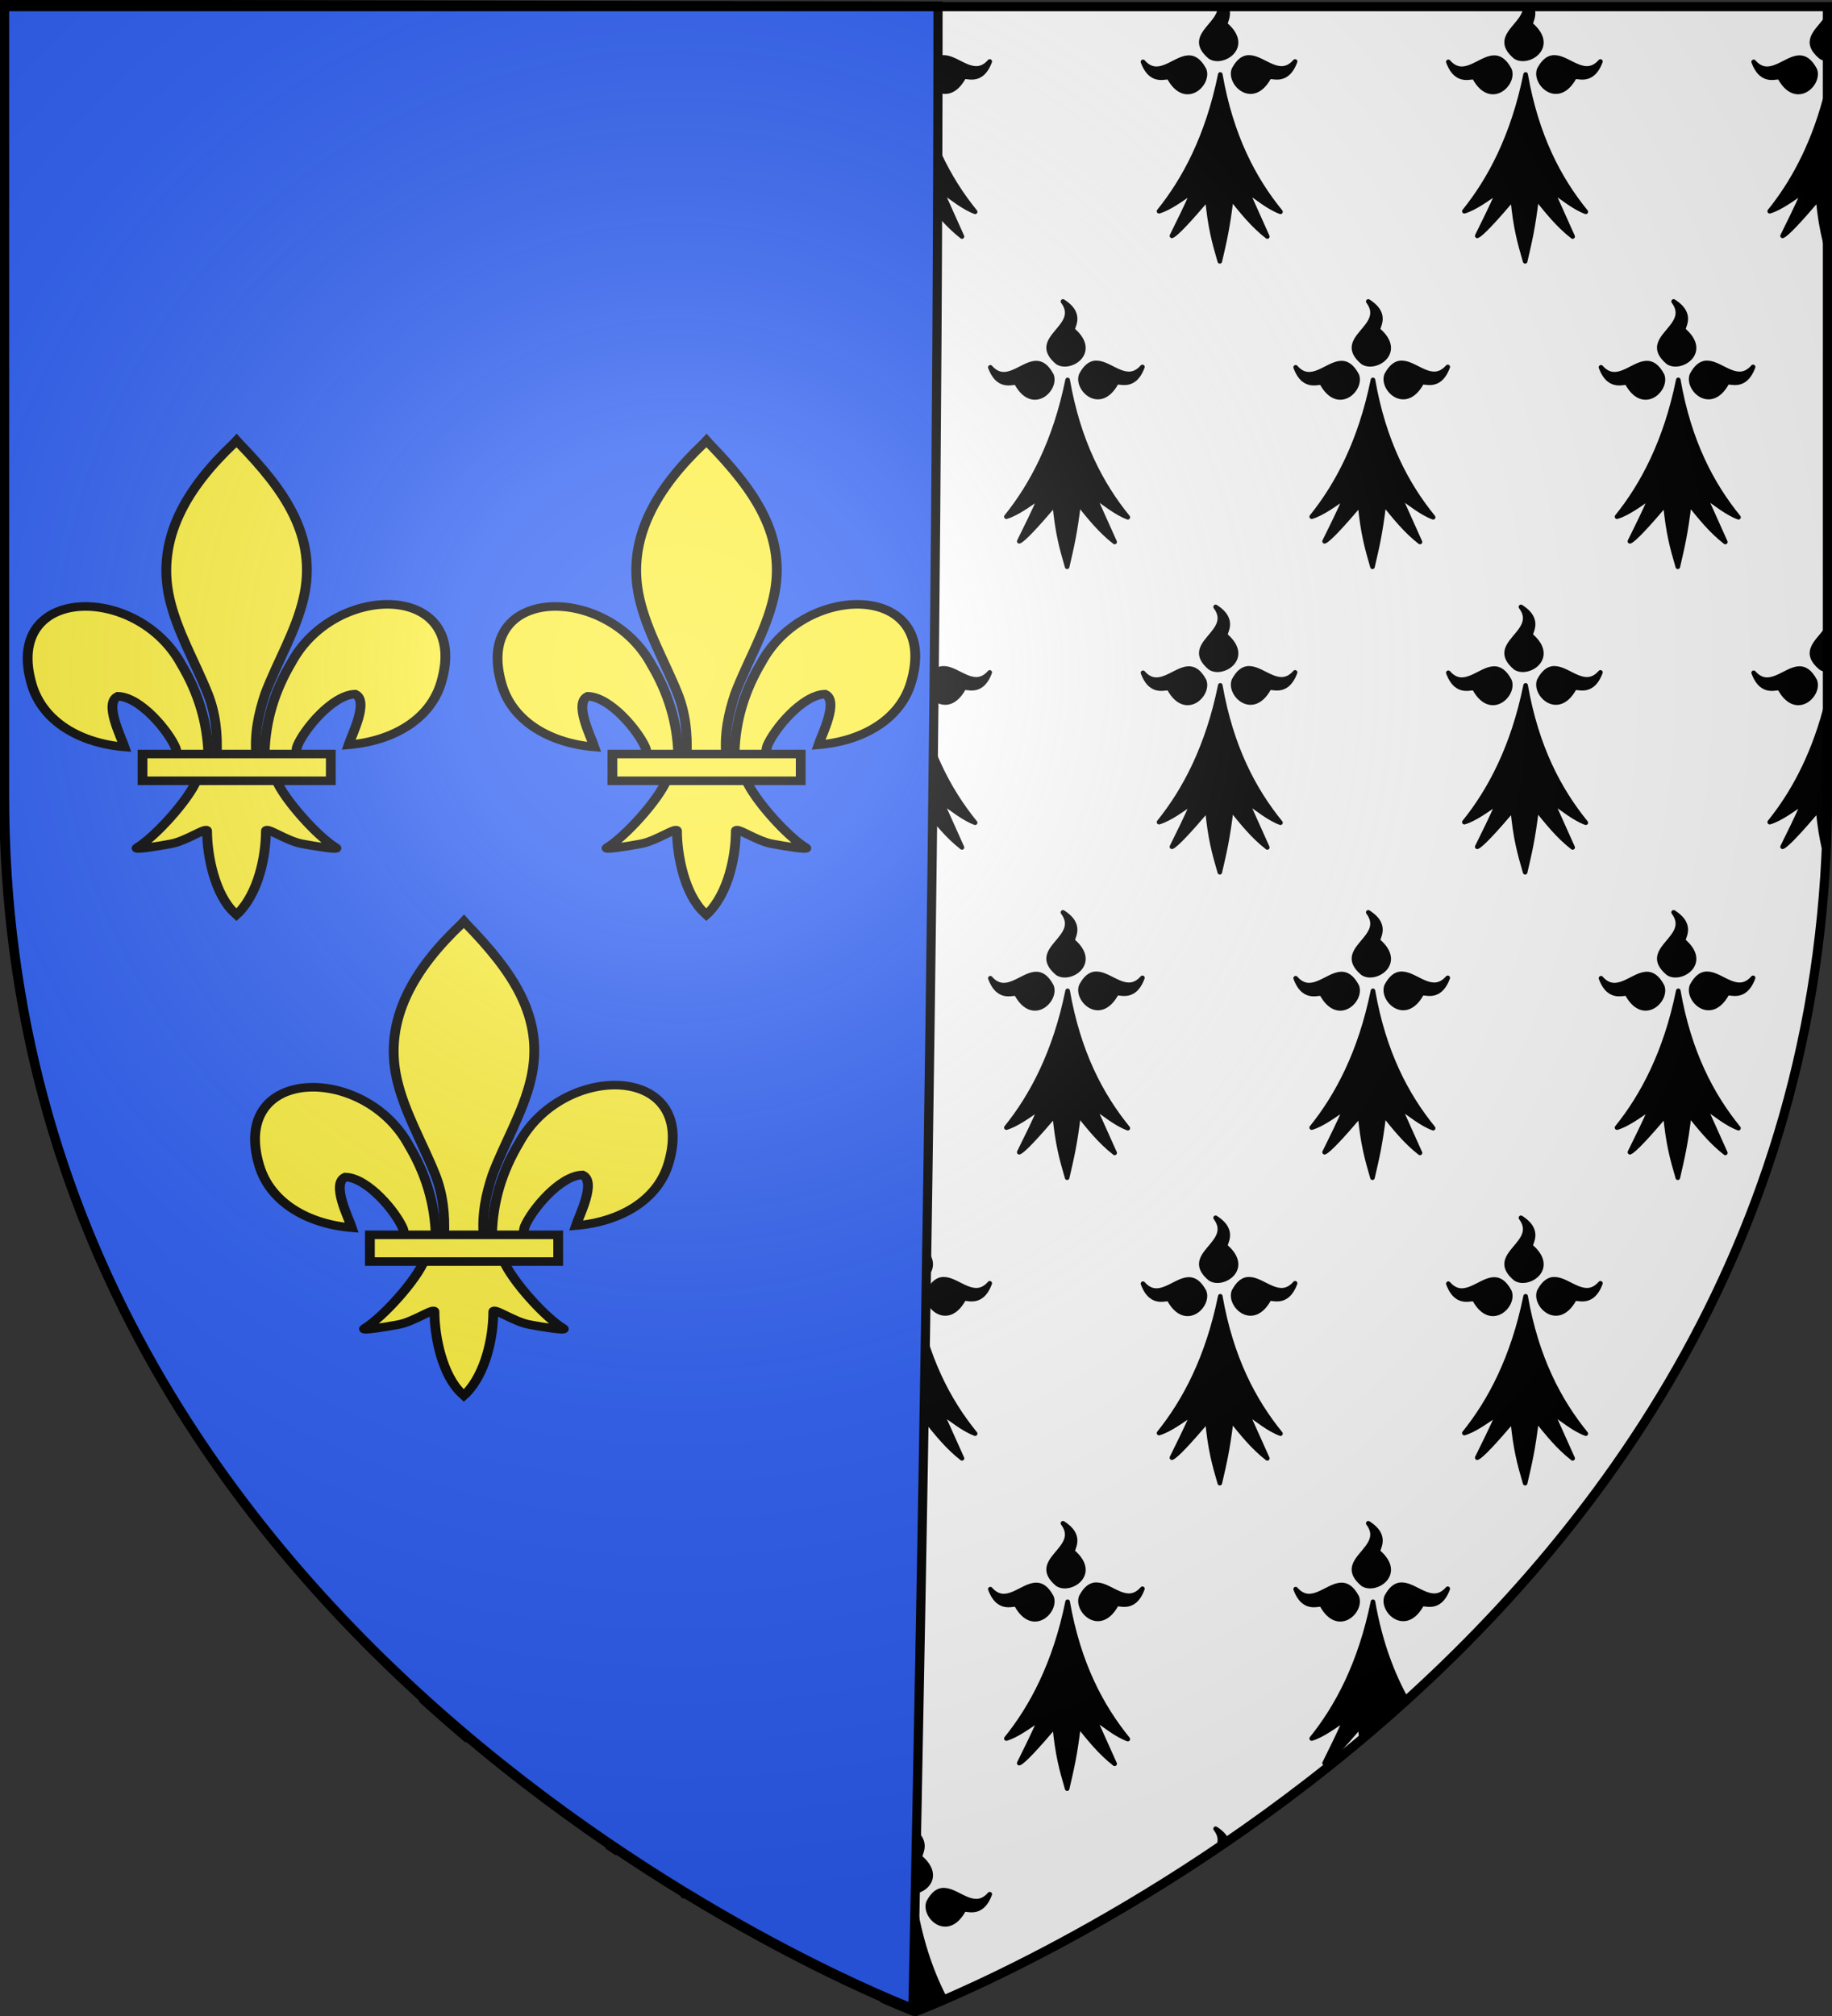
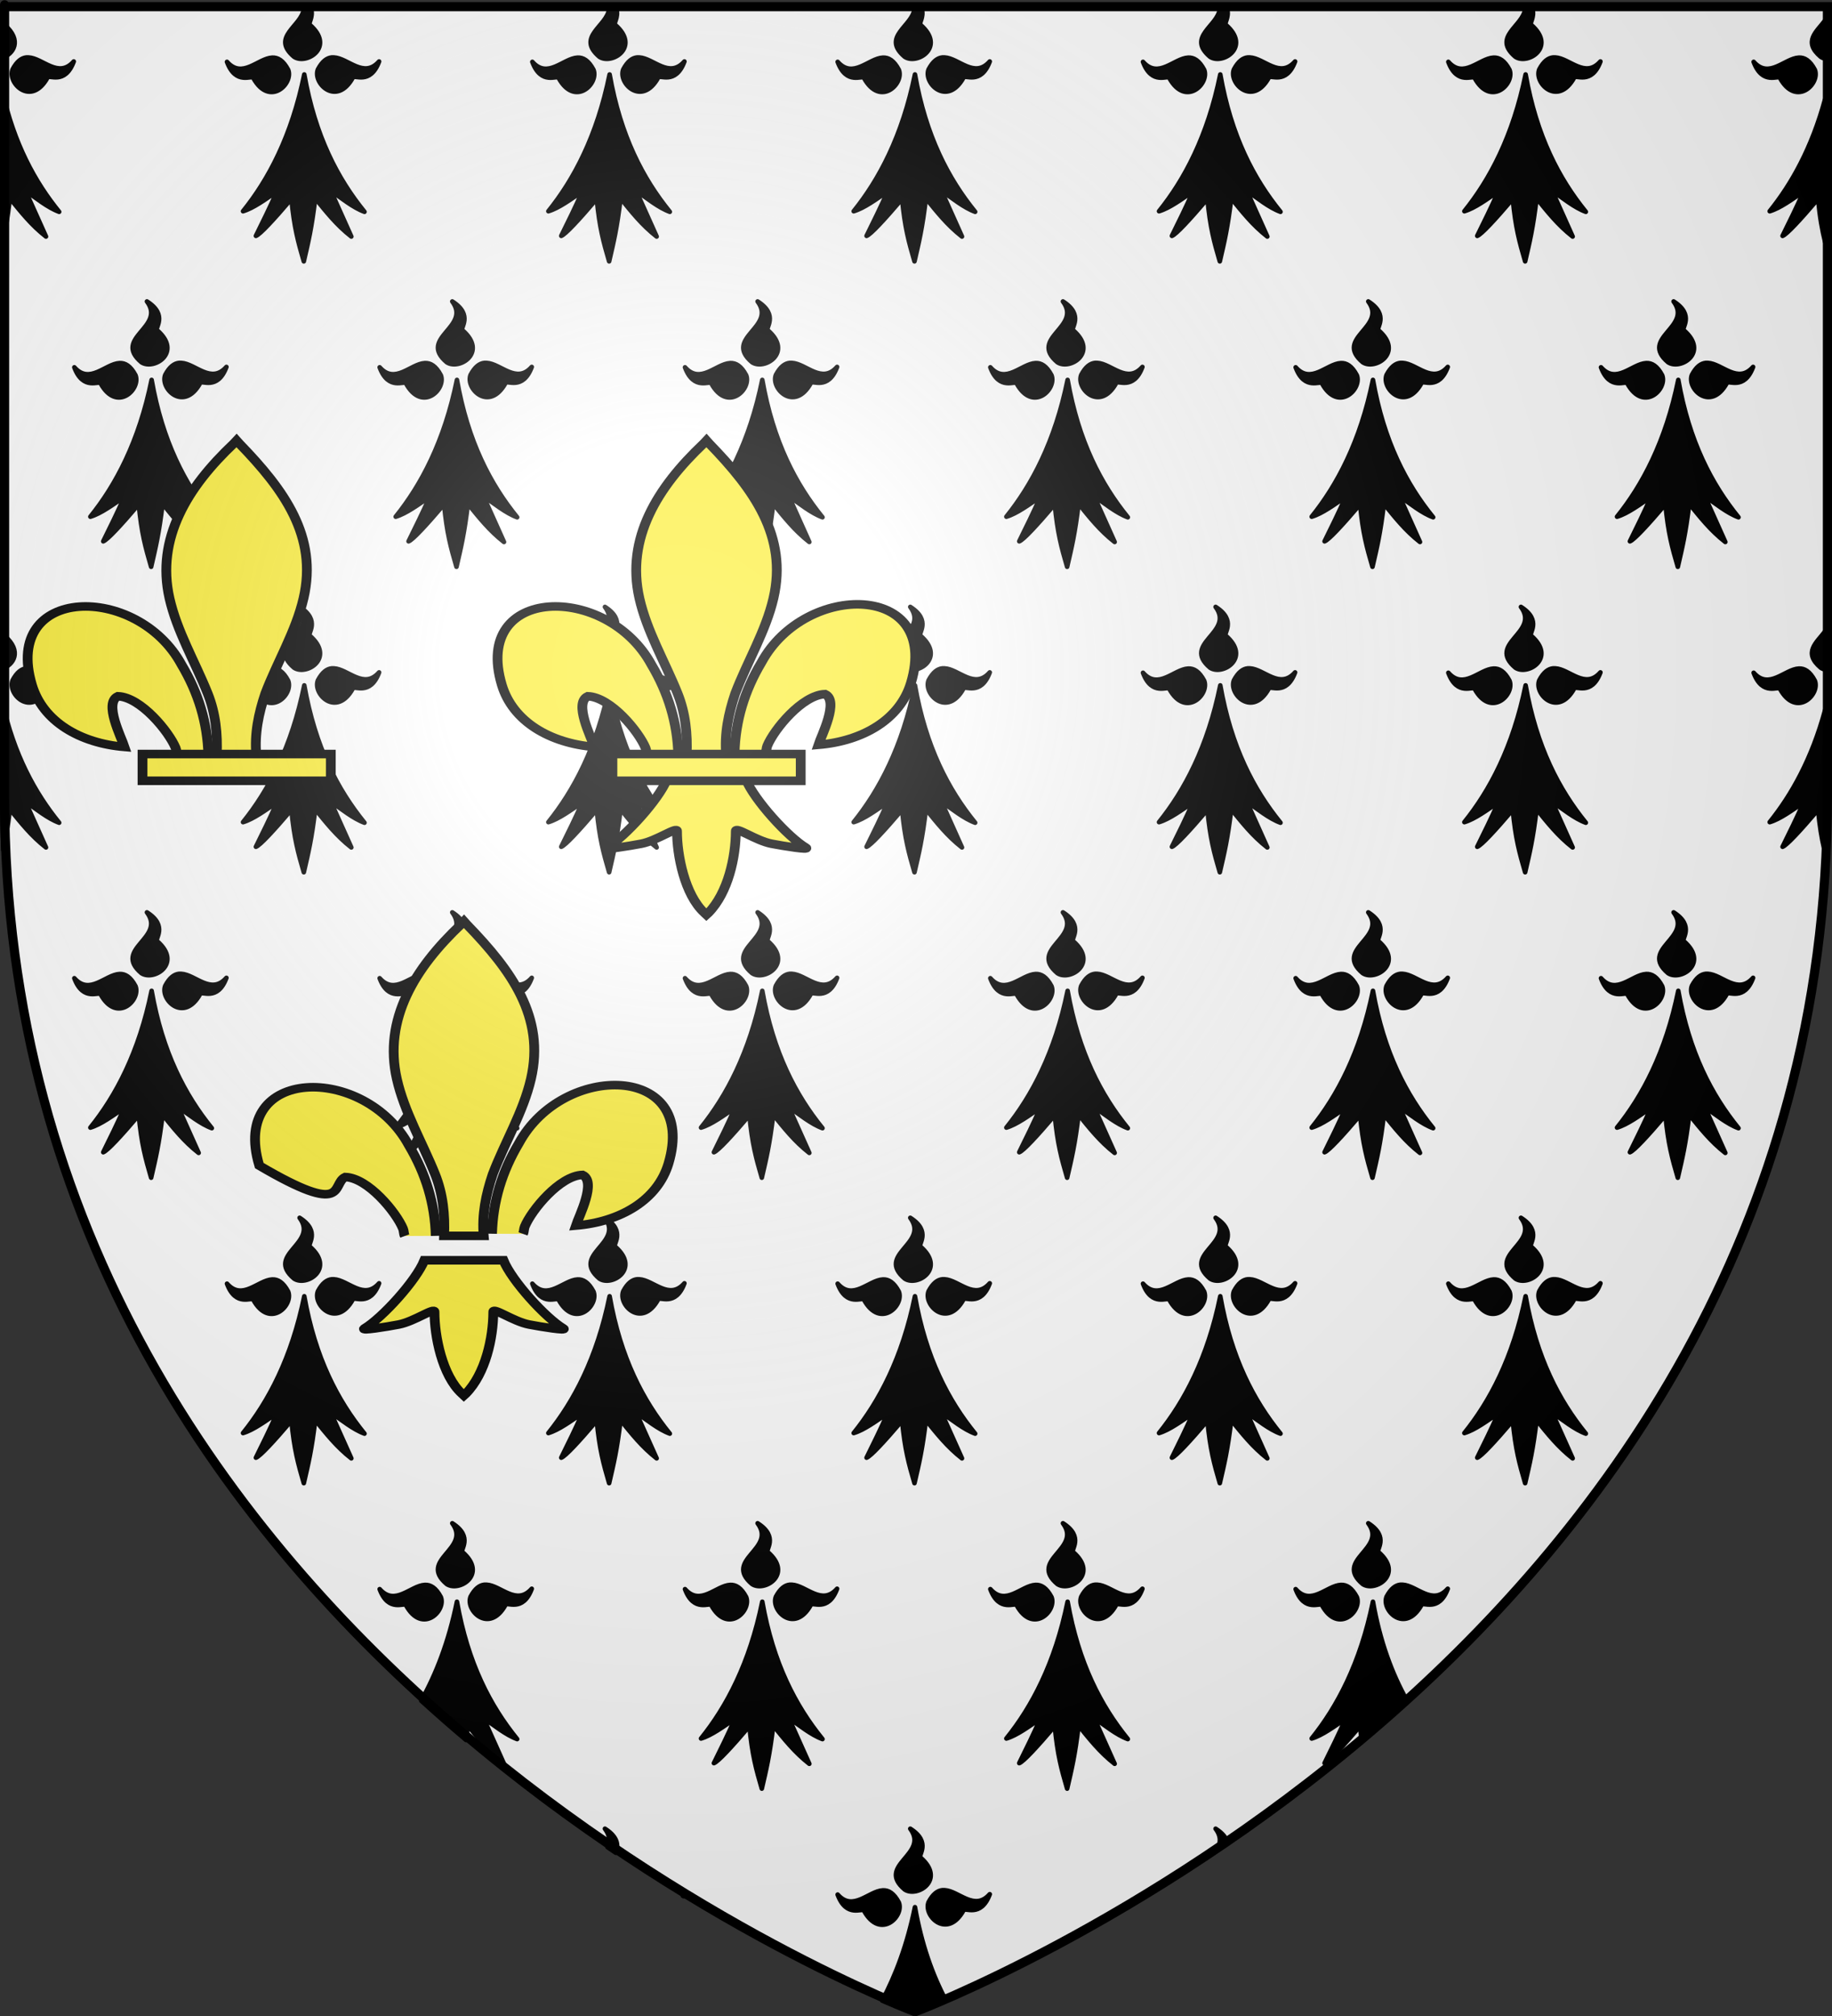
<svg xmlns="http://www.w3.org/2000/svg" xmlns:ns1="http://sodipodi.sourceforge.net/DTD/sodipodi-0.dtd" xmlns:ns2="http://www.inkscape.org/namespaces/inkscape" xmlns:xlink="http://www.w3.org/1999/xlink" height="660" width="600" version="1.0" id="svg2" ns1:version="0.32" ns2:version="0.45.1" ns1:docname="Capet-Dreux-Bretagne Anne de Bretagne 1476-1514 Reine de France.svg" ns1:docbase="L:\Héraldique\Réalisations Perso\à charger" ns2:export-filename="/Users/olivier/Desktop/Blason Rouge/Blason_Vide_3D.png" ns2:export-xdpi="144" ns2:export-ydpi="144" ns2:output_extension="org.inkscape.output.svg.inkscape">
  <rect width="100%" height="100%" fill="#333333" stroke="none" />
  <ns1:namedview ns2:window-height="544" ns2:window-width="800" ns2:pageshadow="2" ns2:pageopacity="0.0" guidetolerance="10.0" gridtolerance="10.0" objecttolerance="10.0" borderopacity="1.0" bordercolor="#666666" pagecolor="#ffffff" id="base" showgrid="false" height="660px" ns2:zoom="0.52727273" ns2:cx="300" ns2:cy="330" ns2:window-x="-4" ns2:window-y="-4" ns2:current-layer="layer4" />
  <desc id="desc4">Flag of Canton of Valais (Wallis)</desc>
  <defs id="defs6">
    <linearGradient id="linearGradient2893">
      <stop style="stop-color:white;stop-opacity:0.314;" offset="0" id="stop2895" />
      <stop id="stop2897" offset="0.19" style="stop-color:white;stop-opacity:0.251;" />
      <stop style="stop-color:#6b6b6b;stop-opacity:0.125;" offset="0.6" id="stop2901" />
      <stop style="stop-color:black;stop-opacity:0.125;" offset="1" id="stop2899" />
    </linearGradient>
    <linearGradient id="linearGradient2885">
      <stop id="stop2887" offset="0" style="stop-color:white;stop-opacity:1;" />
      <stop style="stop-color:white;stop-opacity:1;" offset="0.229" id="stop2891" />
      <stop id="stop2889" offset="1" style="stop-color:black;stop-opacity:1;" />
    </linearGradient>
    <linearGradient id="linearGradient2955">
      <stop id="stop2867" offset="0" style="stop-color:#fd0000;stop-opacity:1;" />
      <stop style="stop-color:#e77275;stop-opacity:0.659;" offset="0.5" id="stop2873" />
      <stop style="stop-color:black;stop-opacity:0.323;" offset="1" id="stop2959" />
    </linearGradient>
    <radialGradient ns2:collect="always" xlink:href="#linearGradient2955" id="radialGradient2961" cx="225.524" cy="218.901" fx="225.524" fy="218.901" r="300" gradientTransform="matrix(-4.167939e-4,2.183,-1.884,-3.599562e-4,615.597,-289.121)" gradientUnits="userSpaceOnUse" />
    <polygon id="star" transform="scale(53,53)" points="0,-1 0.588,0.809 -0.951,-0.309 0.951,-0.309 -0.588,0.809 0,-1 " />
    <clipPath id="clip">
      <path d="M 0,-200 L 0,600 L 300,600 L 300,-200 L 0,-200 z " id="path10" />
    </clipPath>
    <radialGradient ns2:collect="always" xlink:href="#linearGradient2955" id="radialGradient1911" gradientUnits="userSpaceOnUse" gradientTransform="matrix(-4.167939e-4,2.183,-1.884,-3.599562e-4,615.597,-289.121)" cx="225.524" cy="218.901" fx="225.524" fy="218.901" r="300" />
    <radialGradient ns2:collect="always" xlink:href="#linearGradient2955" id="radialGradient2865" gradientUnits="userSpaceOnUse" gradientTransform="matrix(0,1.749,-1.593,-1.049767e-7,551.788,-191.29)" cx="225.524" cy="218.901" fx="225.524" fy="218.901" r="300" />
    <radialGradient ns2:collect="always" xlink:href="#linearGradient2955" id="radialGradient2871" gradientUnits="userSpaceOnUse" gradientTransform="matrix(0,1.386,-1.323,-5.741131e-8,-158.082,-109.541)" cx="225.524" cy="218.901" fx="225.524" fy="218.901" r="300" />
    <radialGradient ns2:collect="always" xlink:href="#linearGradient2893" id="radialGradient3163" gradientUnits="userSpaceOnUse" gradientTransform="matrix(1.353,0,0,1.349,-77.629,-85.747)" cx="221.445" cy="226.331" fx="221.445" fy="226.331" r="300" />
    <radialGradient r="300" fy="226.331" fx="221.445" cy="226.331" cx="221.445" gradientTransform="matrix(1.353,0,0,1.349,-77.629,-85.747)" gradientUnits="userSpaceOnUse" id="radialGradient4101" xlink:href="#linearGradient2893" ns2:collect="always" />
    <radialGradient r="300" fy="218.901" fx="225.524" cy="218.901" cx="225.524" gradientTransform="matrix(0,1.386,-1.323,-5.741131e-8,-158.082,-109.541)" gradientUnits="userSpaceOnUse" id="radialGradient4099" xlink:href="#linearGradient2955" ns2:collect="always" />
    <radialGradient r="300" fy="218.901" fx="225.524" cy="218.901" cx="225.524" gradientTransform="matrix(0,1.749,-1.593,-1.049767e-7,551.788,-191.29)" gradientUnits="userSpaceOnUse" id="radialGradient4097" xlink:href="#linearGradient2955" ns2:collect="always" />
    <radialGradient r="300" fy="218.901" fx="225.524" cy="218.901" cx="225.524" gradientTransform="matrix(-4.167939e-4,2.183,-1.884,-3.599562e-4,615.597,-289.121)" gradientUnits="userSpaceOnUse" id="radialGradient4095" xlink:href="#linearGradient2955" ns2:collect="always" />
    <clipPath id="clipPath4091">
-       <path id="path4093" d="M 0,-200 L 0,600 L 300,600 L 300,-200 L 0,-200 z " />
-     </clipPath>
+       </clipPath>
    <polygon points="0,-1 0.588,0.809 -0.951,-0.309 0.951,-0.309 -0.588,0.809 0,-1 " transform="scale(53,53)" id="polygon4089" />
    <radialGradient gradientUnits="userSpaceOnUse" gradientTransform="matrix(-4.167939e-4,2.183,-1.884,-3.599562e-4,615.597,-289.121)" r="300" fy="218.901" fx="225.524" cy="218.901" cx="225.524" id="radialGradient4087" xlink:href="#linearGradient2955" ns2:collect="always" />
    <linearGradient id="linearGradient4079">
      <stop style="stop-color:#fd0000;stop-opacity:1;" offset="0" id="stop4081" />
      <stop id="stop4083" offset="0.5" style="stop-color:#e77275;stop-opacity:0.659;" />
      <stop id="stop4085" offset="1" style="stop-color:black;stop-opacity:0.323;" />
    </linearGradient>
    <linearGradient id="linearGradient4071">
      <stop style="stop-color:white;stop-opacity:1;" offset="0" id="stop4073" />
      <stop id="stop4075" offset="0.229" style="stop-color:white;stop-opacity:1;" />
      <stop style="stop-color:black;stop-opacity:1;" offset="1" id="stop4077" />
    </linearGradient>
    <linearGradient id="linearGradient4061">
      <stop id="stop4063" offset="0" style="stop-color:white;stop-opacity:0.314;" />
      <stop style="stop-color:white;stop-opacity:0.251;" offset="0.19" id="stop4065" />
      <stop id="stop4067" offset="0.6" style="stop-color:#6b6b6b;stop-opacity:0.125;" />
      <stop id="stop4069" offset="1" style="stop-color:black;stop-opacity:0.125;" />
    </linearGradient>
  </defs>
  <g ns2:groupmode="layer" id="layer3" ns2:label="Fond écu" style="display:inline" ns1:insensitive="true">
    <path id="path2855" style="fill:#ffffff;fill-opacity:1;fill-rule:evenodd;stroke:none;stroke-width:1px;stroke-linecap:butt;stroke-linejoin:miter;stroke-opacity:1" d="M 300,658.5 C 300,658.5 598.5,546.18 598.5,260.728 C 598.5,-24.723 598.5,2.176 598.5,2.176 L 1.5,2.176 L 1.5,260.728 C 1.5,546.18 300,658.5 300,658.5 z " ns1:nodetypes="cccccc" />
    <g id="g4103" transform="translate(-0.75,0.75)">
      <g ns1:insensitive="true" style="display:inline" ns2:label="Fond écu" id="g4105">
        <path id="path1883" d="M 1.5,2.188 L 1.5,18.156 C 5.168,16.918 8.1,12.504 2.25,7.406 C 1.525,6.987 3.46,4.902 2.625,2.188 L 1.5,2.188 z M 100.25,2.188 C 99.608,7.843 89.309,11.298 97.062,17.844 C 101.117,20.569 110.571,14.657 102.25,7.406 C 101.525,6.987 103.46,4.902 102.625,2.188 L 100.25,2.188 z M 200.25,2.188 C 199.608,7.843 189.309,11.298 197.062,17.844 C 201.117,20.569 210.571,14.657 202.25,7.406 C 201.525,6.987 203.46,4.902 202.625,2.188 L 200.25,2.188 z M 300.25,2.188 C 299.608,7.843 289.309,11.298 297.062,17.844 C 301.117,20.569 310.571,14.657 302.25,7.406 C 301.525,6.987 303.46,4.902 302.625,2.188 L 300.25,2.188 z M 400.25,2.188 C 399.608,7.843 389.309,11.298 397.062,17.844 C 401.117,20.569 410.571,14.657 402.25,7.406 C 401.525,6.987 403.46,4.902 402.625,2.188 L 400.25,2.188 z M 500.25,2.188 C 499.608,7.843 489.309,11.298 497.062,17.844 C 501.117,20.569 510.571,14.657 502.25,7.406 C 501.525,6.987 503.46,4.902 502.625,2.188 L 500.25,2.188 z M 598.5,5.938 C 595.705,9.671 591.167,12.867 597.062,17.844 C 597.494,18.133 597.975,18.334 598.5,18.438 C 598.5,18.536 598.5,5.903 598.5,5.938 z M 9.406,18.062 C 7.829,18.224 6.31,19.275 4.875,21.969 C 3.075,26.484 10.986,34.284 16.312,24.656 C 16.689,23.481 21.981,27.259 24.906,19.375 C 19.891,25.088 14.751,18.288 10.094,18.062 C 9.866,18.051 9.632,18.039 9.406,18.062 z M 109.406,18.062 C 107.829,18.224 106.31,19.275 104.875,21.969 C 103.075,26.484 110.986,34.284 116.312,24.656 C 116.689,23.481 121.981,27.259 124.906,19.375 C 119.891,25.088 114.751,18.288 110.094,18.062 C 109.866,18.051 109.632,18.039 109.406,18.062 z M 209.406,18.062 C 207.829,18.224 206.31,19.275 204.875,21.969 C 203.075,26.484 210.986,34.284 216.312,24.656 C 216.689,23.481 221.981,27.259 224.906,19.375 C 219.891,25.088 214.751,18.288 210.094,18.062 C 209.866,18.051 209.632,18.039 209.406,18.062 z M 309.406,18.062 C 307.829,18.224 306.31,19.275 304.875,21.969 C 303.075,26.484 310.986,34.284 316.312,24.656 C 316.689,23.481 321.981,27.259 324.906,19.375 C 319.891,25.088 314.751,18.288 310.094,18.062 C 309.866,18.051 309.632,18.039 309.406,18.062 z M 409.406,18.062 C 407.829,18.224 406.31,19.275 404.875,21.969 C 403.075,26.484 410.986,34.284 416.312,24.656 C 416.689,23.481 421.981,27.259 424.906,19.375 C 419.891,25.088 414.751,18.288 410.094,18.062 C 409.866,18.051 409.632,18.039 409.406,18.062 z M 509.406,18.062 C 507.829,18.224 506.31,19.275 504.875,21.969 C 503.075,26.484 510.986,34.284 516.312,24.656 C 516.689,23.481 521.981,27.259 524.906,19.375 C 519.891,25.088 514.751,18.288 510.094,18.062 C 509.866,18.051 509.632,18.039 509.406,18.062 z M 89.906,18.125 C 85.249,18.351 80.109,25.213 75.094,19.5 C 78.019,27.384 83.342,23.606 83.719,24.781 C 89.046,34.409 96.925,26.609 95.125,22.094 C 93.485,19.016 91.729,18.037 89.906,18.125 z M 189.906,18.125 C 185.249,18.351 180.109,25.213 175.094,19.5 C 178.019,27.384 183.342,23.606 183.719,24.781 C 189.046,34.409 196.925,26.609 195.125,22.094 C 193.485,19.016 191.729,18.037 189.906,18.125 z M 289.906,18.125 C 285.249,18.351 280.109,25.213 275.094,19.5 C 278.019,27.384 283.342,23.606 283.719,24.781 C 289.046,34.409 296.925,26.609 295.125,22.094 C 293.485,19.016 291.729,18.037 289.906,18.125 z M 389.906,18.125 C 385.249,18.351 380.109,25.213 375.094,19.5 C 378.019,27.384 383.342,23.606 383.719,24.781 C 389.046,34.409 396.925,26.609 395.125,22.094 C 393.485,19.016 391.729,18.037 389.906,18.125 z M 489.906,18.125 C 485.249,18.351 480.109,25.213 475.094,19.5 C 478.019,27.384 483.342,23.606 483.719,24.781 C 489.046,34.409 496.925,26.609 495.125,22.094 C 493.485,19.016 491.729,18.037 489.906,18.125 z M 589.906,18.125 C 585.249,18.351 580.109,25.213 575.094,19.5 C 578.019,27.384 583.342,23.606 583.719,24.781 C 589.046,34.409 596.925,26.609 595.125,22.094 C 593.485,19.016 591.729,18.037 589.906,18.125 z M 100.406,23.625 C 96.305,43.827 88.649,58.124 80.344,68.406 C 83.796,67.38 87.716,64.459 91.469,61.906 C 89.174,67.204 86.857,71.794 84.562,76.469 C 85.933,75.965 90.283,71.266 96.188,64.344 C 97.113,73.86 98.38,78.36 100.25,84.812 C 101.739,78.37 102.819,73.947 104,64.156 C 107.56,68.534 110.996,72.932 115.812,76.688 L 109.062,61.656 C 112.554,64.076 116.422,67.244 120.125,68.594 C 111.345,57.798 103.951,43.829 100.406,23.625 z M 200.406,23.625 C 196.305,43.827 188.649,58.124 180.344,68.406 C 183.796,67.38 187.716,64.459 191.469,61.906 C 189.174,67.204 186.857,71.794 184.562,76.469 C 185.933,75.965 190.283,71.266 196.188,64.344 C 197.113,73.86 198.38,78.36 200.25,84.812 C 201.739,78.37 202.819,73.947 204,64.156 C 207.56,68.534 210.996,72.932 215.812,76.688 L 209.062,61.656 C 212.554,64.076 216.422,67.244 220.125,68.594 C 211.345,57.798 203.951,43.829 200.406,23.625 z M 300.406,23.625 C 296.305,43.827 288.649,58.124 280.344,68.406 C 283.796,67.38 287.716,64.459 291.469,61.906 C 289.174,67.204 286.857,71.794 284.562,76.469 C 285.933,75.965 290.283,71.266 296.188,64.344 C 297.113,73.86 298.38,78.36 300.25,84.812 C 301.739,78.37 302.819,73.947 304,64.156 C 307.56,68.534 310.996,72.932 315.812,76.688 L 309.062,61.656 C 312.554,64.076 316.422,67.244 320.125,68.594 C 311.345,57.798 303.951,43.829 300.406,23.625 z M 400.406,23.625 C 396.305,43.827 388.649,58.124 380.344,68.406 C 383.796,67.38 387.716,64.459 391.469,61.906 C 389.174,67.204 386.857,71.794 384.562,76.469 C 385.933,75.965 390.283,71.266 396.188,64.344 C 397.113,73.86 398.38,78.36 400.25,84.812 C 401.739,78.37 402.819,73.947 404,64.156 C 407.56,68.534 410.996,72.932 415.812,76.688 L 409.062,61.656 C 412.554,64.076 416.422,67.244 420.125,68.594 C 411.345,57.798 403.951,43.829 400.406,23.625 z M 500.406,23.625 C 496.305,43.827 488.649,58.124 480.344,68.406 C 483.796,67.38 487.716,64.459 491.469,61.906 C 489.174,67.204 486.857,71.794 484.562,76.469 C 485.933,75.965 490.283,71.266 496.188,64.344 C 497.113,73.86 498.38,78.36 500.25,84.812 C 501.739,78.37 502.819,73.947 504,64.156 C 507.56,68.534 510.996,72.932 515.812,76.688 L 509.062,61.656 C 512.554,64.076 516.422,67.244 520.125,68.594 C 511.346,57.798 503.951,43.829 500.406,23.625 z M 1.5,29.062 L 1.5,79.344 C 2.402,75.219 3.173,71.006 4,64.156 C 7.56,68.534 10.996,72.932 15.812,76.688 L 9.062,61.656 C 12.554,64.076 16.422,67.244 20.125,68.594 C 12.159,58.798 5.344,46.37 1.5,29.062 z M 598.5,31.719 C 594.166,47.725 587.493,59.555 580.344,68.406 C 583.796,67.38 587.716,64.459 591.469,61.906 C 589.174,67.204 586.857,71.794 584.562,76.469 C 585.933,75.965 590.283,71.266 596.188,64.344 C 596.79,70.539 597.536,74.602 598.5,78.469 C 598.5,75.999 598.5,31.408 598.5,31.719 z M 48.875,97.938 C 55.182,106.418 37.554,109.817 47.062,117.844 C 51.117,120.569 60.571,114.657 52.25,107.406 C 51.175,106.786 56.003,102.485 48.875,97.938 z M 148.875,97.938 C 155.182,106.418 137.554,109.817 147.062,117.844 C 151.117,120.569 160.571,114.657 152.25,107.406 C 151.175,106.786 156.003,102.485 148.875,97.938 z M 248.875,97.938 C 255.182,106.418 237.554,109.817 247.062,117.844 C 251.117,120.569 260.571,114.657 252.25,107.406 C 251.175,106.786 256.003,102.485 248.875,97.938 z M 348.875,97.938 C 355.182,106.418 337.554,109.817 347.062,117.844 C 351.117,120.569 360.571,114.657 352.25,107.406 C 351.175,106.786 356.003,102.485 348.875,97.938 z M 448.875,97.938 C 455.182,106.418 437.554,109.817 447.062,117.844 C 451.117,120.569 460.571,114.657 452.25,107.406 C 451.175,106.786 456.003,102.485 448.875,97.938 z M 548.875,97.938 C 555.182,106.418 537.554,109.817 547.062,117.844 C 551.117,120.569 560.571,114.657 552.25,107.406 C 551.175,106.786 556.003,102.485 548.875,97.938 z M 59.406,118.062 C 57.829,118.224 56.31,119.275 54.875,121.969 C 53.075,126.484 60.986,134.284 66.312,124.656 C 66.689,123.481 71.981,127.259 74.906,119.375 C 69.891,125.088 64.751,118.288 60.094,118.062 C 59.866,118.051 59.632,118.039 59.406,118.062 z M 159.406,118.062 C 157.829,118.224 156.31,119.275 154.875,121.969 C 153.075,126.484 160.986,134.284 166.312,124.656 C 166.689,123.481 171.981,127.259 174.906,119.375 C 169.891,125.088 164.751,118.288 160.094,118.062 C 159.866,118.051 159.632,118.039 159.406,118.062 z M 259.406,118.062 C 257.829,118.224 256.31,119.275 254.875,121.969 C 253.075,126.484 260.986,134.284 266.312,124.656 C 266.689,123.481 271.981,127.259 274.906,119.375 C 269.891,125.088 264.751,118.288 260.094,118.062 C 259.866,118.051 259.632,118.039 259.406,118.062 z M 359.406,118.062 C 357.829,118.224 356.31,119.275 354.875,121.969 C 353.075,126.484 360.986,134.284 366.312,124.656 C 366.689,123.481 371.981,127.259 374.906,119.375 C 369.891,125.088 364.751,118.288 360.094,118.062 C 359.866,118.051 359.632,118.039 359.406,118.062 z M 459.406,118.062 C 457.829,118.224 456.31,119.275 454.875,121.969 C 453.075,126.484 460.986,134.284 466.312,124.656 C 466.689,123.481 471.981,127.259 474.906,119.375 C 469.891,125.088 464.751,118.288 460.094,118.062 C 459.866,118.051 459.632,118.039 459.406,118.062 z M 559.406,118.062 C 557.829,118.224 556.31,119.275 554.875,121.969 C 553.075,126.484 560.986,134.284 566.312,124.656 C 566.689,123.481 571.981,127.259 574.906,119.375 C 569.891,125.088 564.751,118.288 560.094,118.062 C 559.866,118.051 559.632,118.039 559.406,118.062 z M 39.906,118.125 C 35.249,118.351 30.109,125.213 25.094,119.5 C 28.019,127.384 33.342,123.606 33.719,124.781 C 39.046,134.409 46.925,126.609 45.125,122.094 C 43.485,119.016 41.729,118.037 39.906,118.125 z M 139.906,118.125 C 135.249,118.351 130.109,125.213 125.094,119.5 C 128.019,127.384 133.342,123.606 133.719,124.781 C 139.046,134.409 146.925,126.609 145.125,122.094 C 143.485,119.016 141.729,118.037 139.906,118.125 z M 239.906,118.125 C 235.249,118.351 230.109,125.213 225.094,119.5 C 228.019,127.384 233.342,123.606 233.719,124.781 C 239.046,134.409 246.925,126.609 245.125,122.094 C 243.485,119.016 241.729,118.037 239.906,118.125 z M 339.906,118.125 C 335.249,118.351 330.109,125.213 325.094,119.5 C 328.019,127.384 333.342,123.606 333.719,124.781 C 339.046,134.409 346.925,126.609 345.125,122.094 C 343.485,119.016 341.729,118.037 339.906,118.125 z M 439.906,118.125 C 435.249,118.351 430.109,125.213 425.094,119.5 C 428.019,127.384 433.342,123.606 433.719,124.781 C 439.046,134.409 446.925,126.609 445.125,122.094 C 443.485,119.016 441.729,118.037 439.906,118.125 z M 539.906,118.125 C 535.249,118.351 530.109,125.213 525.094,119.5 C 528.019,127.384 533.342,123.606 533.719,124.781 C 539.046,134.409 546.925,126.609 545.125,122.094 C 543.485,119.016 541.729,118.037 539.906,118.125 z M 50.406,123.625 C 46.305,143.827 38.649,158.124 30.344,168.406 C 33.796,167.38 37.716,164.459 41.469,161.906 C 39.174,167.204 36.857,171.794 34.562,176.469 C 35.933,175.965 40.283,171.266 46.188,164.344 C 47.113,173.86 48.38,178.36 50.25,184.812 C 51.739,178.37 52.819,173.947 54,164.156 C 57.56,168.534 60.996,172.932 65.812,176.688 L 59.062,161.656 C 62.554,164.076 66.422,167.244 70.125,168.594 C 61.345,157.798 53.951,143.829 50.406,123.625 z M 150.406,123.625 C 146.305,143.827 138.649,158.124 130.344,168.406 C 133.796,167.38 137.716,164.459 141.469,161.906 C 139.174,167.204 136.857,171.794 134.562,176.469 C 135.933,175.965 140.283,171.266 146.188,164.344 C 147.113,173.86 148.38,178.36 150.25,184.812 C 151.739,178.37 152.819,173.947 154,164.156 C 157.56,168.534 160.996,172.932 165.812,176.688 L 159.062,161.656 C 162.554,164.076 166.422,167.244 170.125,168.594 C 161.345,157.798 153.951,143.829 150.406,123.625 z M 250.406,123.625 C 246.305,143.827 238.649,158.124 230.344,168.406 C 233.796,167.38 237.716,164.459 241.469,161.906 C 239.174,167.204 236.857,171.794 234.562,176.469 C 235.933,175.965 240.283,171.266 246.188,164.344 C 247.113,173.86 248.38,178.36 250.25,184.812 C 251.739,178.37 252.819,173.947 254,164.156 C 257.56,168.534 260.996,172.932 265.812,176.688 L 259.062,161.656 C 262.554,164.076 266.422,167.244 270.125,168.594 C 261.345,157.798 253.951,143.829 250.406,123.625 z M 350.406,123.625 C 346.305,143.827 338.649,158.124 330.344,168.406 C 333.796,167.38 337.716,164.459 341.469,161.906 C 339.174,167.204 336.857,171.794 334.562,176.469 C 335.933,175.965 340.283,171.266 346.188,164.344 C 347.113,173.86 348.38,178.36 350.25,184.812 C 351.739,178.37 352.819,173.947 354,164.156 C 357.56,168.534 360.996,172.932 365.812,176.688 L 359.062,161.656 C 362.554,164.076 366.422,167.244 370.125,168.594 C 361.345,157.798 353.951,143.829 350.406,123.625 z M 450.406,123.625 C 446.305,143.827 438.649,158.124 430.344,168.406 C 433.796,167.38 437.716,164.459 441.469,161.906 C 439.174,167.204 436.857,171.794 434.562,176.469 C 435.933,175.965 440.283,171.266 446.188,164.344 C 447.113,173.86 448.38,178.36 450.25,184.812 C 451.739,178.37 452.819,173.947 454,164.156 C 457.56,168.534 460.996,172.932 465.812,176.688 L 459.062,161.656 C 462.554,164.076 466.422,167.244 470.125,168.594 C 461.345,157.798 453.951,143.829 450.406,123.625 z M 550.406,123.625 C 546.305,143.827 538.649,158.124 530.344,168.406 C 533.796,167.38 537.716,164.459 541.469,161.906 C 539.174,167.204 536.857,171.794 534.562,176.469 C 535.933,175.965 540.283,171.266 546.188,164.344 C 547.113,173.86 548.38,178.36 550.25,184.812 C 551.739,178.37 552.819,173.947 554,164.156 C 557.56,168.534 560.996,172.932 565.812,176.688 L 559.062,161.656 C 562.554,164.076 566.422,167.244 570.125,168.594 C 561.346,157.798 553.951,143.829 550.406,123.625 z M 98.875,197.938 C 105.182,206.418 87.554,209.817 97.062,217.844 C 101.117,220.569 110.571,214.657 102.25,207.406 C 101.175,206.786 106.003,202.485 98.875,197.938 z M 198.875,197.938 C 205.182,206.418 187.554,209.817 197.062,217.844 C 201.117,220.569 210.571,214.657 202.25,207.406 C 201.175,206.786 206.003,202.485 198.875,197.938 z M 298.875,197.938 C 305.182,206.418 287.554,209.817 297.062,217.844 C 301.117,220.569 310.571,214.657 302.25,207.406 C 301.175,206.786 306.003,202.485 298.875,197.938 z M 398.875,197.938 C 405.182,206.418 387.554,209.817 397.062,217.844 C 401.117,220.569 410.571,214.657 402.25,207.406 C 401.175,206.786 406.003,202.485 398.875,197.938 z M 498.875,197.938 C 505.182,206.418 487.554,209.817 497.062,217.844 C 501.117,220.569 510.571,214.657 502.25,207.406 C 501.175,206.786 506.003,202.485 498.875,197.938 z M 1.5,200.156 L 1.5,218.156 C 5.168,216.918 8.1,212.504 2.25,207.406 C 1.353,206.888 4.548,203.803 1.5,200.156 z M 598.5,205.938 C 595.705,209.671 591.167,212.867 597.062,217.844 C 597.494,218.133 597.975,218.334 598.5,218.438 C 598.5,209.137 598.5,214.075 598.5,205.938 z M 9.406,218.062 C 7.829,218.224 6.31,219.275 4.875,221.969 C 3.075,226.484 10.986,234.284 16.312,224.656 C 16.689,223.481 21.981,227.259 24.906,219.375 C 19.891,225.088 14.751,218.288 10.094,218.062 C 9.866,218.051 9.632,218.039 9.406,218.062 z M 109.406,218.062 C 107.829,218.224 106.31,219.275 104.875,221.969 C 103.075,226.484 110.986,234.284 116.312,224.656 C 116.689,223.481 121.981,227.259 124.906,219.375 C 119.891,225.088 114.751,218.288 110.094,218.062 C 109.866,218.051 109.632,218.039 109.406,218.062 z M 209.406,218.062 C 207.829,218.224 206.31,219.275 204.875,221.969 C 203.075,226.484 210.986,234.284 216.312,224.656 C 216.689,223.481 221.981,227.259 224.906,219.375 C 219.891,225.088 214.751,218.288 210.094,218.062 C 209.866,218.051 209.632,218.039 209.406,218.062 z M 309.406,218.062 C 307.829,218.224 306.31,219.275 304.875,221.969 C 303.075,226.484 310.986,234.284 316.312,224.656 C 316.689,223.481 321.981,227.259 324.906,219.375 C 319.891,225.088 314.751,218.288 310.094,218.062 C 309.866,218.051 309.632,218.039 309.406,218.062 z M 409.406,218.062 C 407.829,218.224 406.31,219.275 404.875,221.969 C 403.075,226.484 410.986,234.284 416.312,224.656 C 416.689,223.481 421.981,227.259 424.906,219.375 C 419.891,225.088 414.751,218.288 410.094,218.062 C 409.866,218.051 409.632,218.039 409.406,218.062 z M 509.406,218.062 C 507.829,218.224 506.31,219.275 504.875,221.969 C 503.075,226.484 510.986,234.284 516.312,224.656 C 516.689,223.481 521.981,227.259 524.906,219.375 C 519.891,225.088 514.751,218.288 510.094,218.062 C 509.866,218.051 509.632,218.039 509.406,218.062 z M 89.906,218.125 C 85.249,218.351 80.109,225.213 75.094,219.5 C 78.019,227.384 83.342,223.606 83.719,224.781 C 89.046,234.409 96.925,226.609 95.125,222.094 C 93.485,219.016 91.729,218.037 89.906,218.125 z M 189.906,218.125 C 185.249,218.351 180.109,225.213 175.094,219.5 C 178.019,227.384 183.342,223.606 183.719,224.781 C 189.046,234.409 196.925,226.609 195.125,222.094 C 193.485,219.016 191.729,218.037 189.906,218.125 z M 289.906,218.125 C 285.249,218.351 280.109,225.213 275.094,219.5 C 278.019,227.384 283.342,223.606 283.719,224.781 C 289.046,234.409 296.925,226.609 295.125,222.094 C 293.485,219.016 291.729,218.037 289.906,218.125 z M 389.906,218.125 C 385.249,218.351 380.109,225.213 375.094,219.5 C 378.019,227.384 383.342,223.606 383.719,224.781 C 389.046,234.409 396.925,226.609 395.125,222.094 C 393.485,219.016 391.729,218.037 389.906,218.125 z M 489.906,218.125 C 485.249,218.351 480.109,225.213 475.094,219.5 C 478.019,227.384 483.342,223.606 483.719,224.781 C 489.046,234.409 496.925,226.609 495.125,222.094 C 493.485,219.016 491.729,218.037 489.906,218.125 z M 589.906,218.125 C 585.249,218.351 580.109,225.213 575.094,219.5 C 578.019,227.384 583.342,223.606 583.719,224.781 C 589.046,234.409 596.925,226.609 595.125,222.094 C 593.485,219.016 591.729,218.037 589.906,218.125 z M 100.406,223.625 C 96.305,243.827 88.649,258.124 80.344,268.406 C 83.796,267.38 87.716,264.459 91.469,261.906 C 89.174,267.204 86.857,271.794 84.562,276.469 C 85.933,275.965 90.283,271.266 96.188,264.344 C 97.113,273.86 98.38,278.36 100.25,284.812 C 101.739,278.37 102.819,273.947 104,264.156 C 107.56,268.534 110.996,272.932 115.812,276.688 L 109.062,261.656 C 112.554,264.076 116.422,267.244 120.125,268.594 C 111.345,257.798 103.951,243.829 100.406,223.625 z M 200.406,223.625 C 196.305,243.827 188.649,258.124 180.344,268.406 C 183.796,267.38 187.716,264.459 191.469,261.906 C 189.174,267.204 186.857,271.794 184.562,276.469 C 185.933,275.965 190.283,271.266 196.188,264.344 C 197.113,273.86 198.38,278.36 200.25,284.812 C 201.739,278.37 202.819,273.947 204,264.156 C 207.56,268.534 210.996,272.932 215.812,276.688 L 209.062,261.656 C 212.554,264.076 216.422,267.244 220.125,268.594 C 211.345,257.798 203.951,243.829 200.406,223.625 z M 300.406,223.625 C 296.305,243.827 288.649,258.124 280.344,268.406 C 283.796,267.38 287.716,264.459 291.469,261.906 C 289.174,267.204 286.857,271.794 284.562,276.469 C 285.933,275.965 290.283,271.266 296.188,264.344 C 297.113,273.86 298.38,278.36 300.25,284.812 C 301.739,278.37 302.819,273.947 304,264.156 C 307.56,268.534 310.996,272.932 315.812,276.688 L 309.062,261.656 C 312.554,264.076 316.422,267.244 320.125,268.594 C 311.345,257.798 303.951,243.829 300.406,223.625 z M 400.406,223.625 C 396.305,243.827 388.649,258.124 380.344,268.406 C 383.796,267.38 387.716,264.459 391.469,261.906 C 389.174,267.204 386.857,271.794 384.562,276.469 C 385.933,275.965 390.283,271.266 396.188,264.344 C 397.113,273.86 398.38,278.36 400.25,284.812 C 401.739,278.37 402.819,273.947 404,264.156 C 407.56,268.534 410.996,272.932 415.812,276.688 L 409.062,261.656 C 412.554,264.076 416.422,267.244 420.125,268.594 C 411.345,257.798 403.951,243.829 400.406,223.625 z M 500.406,223.625 C 496.305,243.827 488.649,258.124 480.344,268.406 C 483.796,267.38 487.716,264.459 491.469,261.906 C 489.174,267.204 486.857,271.794 484.562,276.469 C 485.933,275.965 490.283,271.266 496.188,264.344 C 497.113,273.86 498.38,278.36 500.25,284.812 C 501.739,278.37 502.819,273.947 504,264.156 C 507.56,268.534 510.996,272.932 515.812,276.688 L 509.062,261.656 C 512.554,264.076 516.422,267.244 520.125,268.594 C 511.346,257.798 503.951,243.829 500.406,223.625 z M 1.5,229.062 L 1.5,260.719 C 1.5,266.427 1.61,272.055 1.844,277.625 C 2.596,273.998 3.286,270.073 4,264.156 C 7.56,268.534 10.996,272.932 15.812,276.688 L 9.062,261.656 C 12.554,264.076 16.422,267.244 20.125,268.594 C 12.159,258.798 5.344,246.37 1.5,229.062 z M 598.5,231.719 C 594.166,247.725 587.493,259.555 580.344,268.406 C 583.796,267.38 587.716,264.459 591.469,261.906 C 589.174,267.204 586.857,271.794 584.562,276.469 C 585.933,275.965 590.283,271.266 596.188,264.344 C 596.717,269.786 597.355,273.567 598.156,277.031 C 598.374,271.654 598.5,266.225 598.5,260.719 C 598.5,228.699 598.5,256.357 598.5,231.719 z M 48.875,297.938 C 55.182,306.418 37.554,309.817 47.062,317.844 C 51.117,320.569 60.571,314.657 52.25,307.406 C 51.175,306.786 56.003,302.485 48.875,297.938 z M 148.875,297.938 C 155.182,306.418 137.554,309.817 147.062,317.844 C 151.117,320.569 160.571,314.657 152.25,307.406 C 151.175,306.786 156.003,302.485 148.875,297.938 z M 248.875,297.938 C 255.182,306.418 237.554,309.817 247.062,317.844 C 251.117,320.569 260.571,314.657 252.25,307.406 C 251.175,306.786 256.003,302.485 248.875,297.938 z M 348.875,297.938 C 355.182,306.418 337.554,309.817 347.062,317.844 C 351.117,320.569 360.571,314.657 352.25,307.406 C 351.175,306.786 356.003,302.485 348.875,297.938 z M 448.875,297.938 C 455.182,306.418 437.554,309.817 447.062,317.844 C 451.117,320.569 460.571,314.657 452.25,307.406 C 451.175,306.786 456.003,302.485 448.875,297.938 z M 548.875,297.938 C 555.182,306.418 537.554,309.817 547.062,317.844 C 551.117,320.569 560.571,314.657 552.25,307.406 C 551.175,306.786 556.003,302.485 548.875,297.938 z M 59.406,318.062 C 57.829,318.224 56.31,319.275 54.875,321.969 C 53.075,326.484 60.986,334.284 66.312,324.656 C 66.689,323.481 71.981,327.259 74.906,319.375 C 69.891,325.088 64.751,318.288 60.094,318.062 C 59.866,318.051 59.632,318.039 59.406,318.062 z M 159.406,318.062 C 157.829,318.224 156.31,319.275 154.875,321.969 C 153.075,326.484 160.986,334.284 166.312,324.656 C 166.689,323.481 171.981,327.259 174.906,319.375 C 169.891,325.088 164.751,318.288 160.094,318.062 C 159.866,318.051 159.632,318.039 159.406,318.062 z M 259.406,318.062 C 257.829,318.224 256.31,319.275 254.875,321.969 C 253.075,326.484 260.986,334.284 266.312,324.656 C 266.689,323.481 271.981,327.259 274.906,319.375 C 269.891,325.088 264.751,318.288 260.094,318.062 C 259.866,318.051 259.632,318.039 259.406,318.062 z M 359.406,318.062 C 357.829,318.224 356.31,319.275 354.875,321.969 C 353.075,326.484 360.986,334.284 366.312,324.656 C 366.689,323.481 371.981,327.259 374.906,319.375 C 369.891,325.088 364.751,318.288 360.094,318.062 C 359.866,318.051 359.632,318.039 359.406,318.062 z M 459.406,318.062 C 457.829,318.224 456.31,319.275 454.875,321.969 C 453.075,326.484 460.986,334.284 466.312,324.656 C 466.689,323.481 471.981,327.259 474.906,319.375 C 469.891,325.088 464.751,318.288 460.094,318.062 C 459.866,318.051 459.632,318.039 459.406,318.062 z M 559.406,318.062 C 557.829,318.224 556.31,319.275 554.875,321.969 C 553.075,326.484 560.986,334.284 566.312,324.656 C 566.689,323.481 571.981,327.259 574.906,319.375 C 569.891,325.088 564.751,318.288 560.094,318.062 C 559.866,318.051 559.632,318.039 559.406,318.062 z M 39.906,318.125 C 35.249,318.351 30.109,325.213 25.094,319.5 C 28.019,327.384 33.342,323.606 33.719,324.781 C 39.046,334.409 46.925,326.609 45.125,322.094 C 43.485,319.016 41.729,318.037 39.906,318.125 z M 139.906,318.125 C 135.249,318.351 130.109,325.213 125.094,319.5 C 128.019,327.384 133.342,323.606 133.719,324.781 C 139.046,334.409 146.925,326.609 145.125,322.094 C 143.485,319.016 141.729,318.037 139.906,318.125 z M 239.906,318.125 C 235.249,318.351 230.109,325.213 225.094,319.5 C 228.019,327.384 233.342,323.606 233.719,324.781 C 239.046,334.409 246.925,326.609 245.125,322.094 C 243.485,319.016 241.729,318.037 239.906,318.125 z M 339.906,318.125 C 335.249,318.351 330.109,325.213 325.094,319.5 C 328.019,327.384 333.342,323.606 333.719,324.781 C 339.046,334.409 346.925,326.609 345.125,322.094 C 343.485,319.016 341.729,318.037 339.906,318.125 z M 439.906,318.125 C 435.249,318.351 430.109,325.213 425.094,319.5 C 428.019,327.384 433.342,323.606 433.719,324.781 C 439.046,334.409 446.925,326.609 445.125,322.094 C 443.485,319.016 441.729,318.037 439.906,318.125 z M 539.906,318.125 C 535.249,318.351 530.109,325.213 525.094,319.5 C 528.019,327.384 533.342,323.606 533.719,324.781 C 539.046,334.409 546.925,326.609 545.125,322.094 C 543.485,319.016 541.729,318.037 539.906,318.125 z M 50.406,323.625 C 46.305,343.827 38.649,358.124 30.344,368.406 C 33.796,367.38 37.716,364.459 41.469,361.906 C 39.174,367.204 36.857,371.794 34.562,376.469 C 35.933,375.965 40.283,371.266 46.188,364.344 C 47.113,373.86 48.38,378.36 50.25,384.812 C 51.739,378.37 52.819,373.947 54,364.156 C 57.56,368.534 60.996,372.932 65.812,376.688 L 59.062,361.656 C 62.554,364.076 66.422,367.244 70.125,368.594 C 61.345,357.798 53.951,343.829 50.406,323.625 z M 150.406,323.625 C 146.305,343.827 138.649,358.124 130.344,368.406 C 133.796,367.38 137.716,364.459 141.469,361.906 C 139.174,367.204 136.857,371.794 134.562,376.469 C 135.933,375.965 140.283,371.266 146.188,364.344 C 147.113,373.86 148.38,378.36 150.25,384.812 C 151.739,378.37 152.819,373.947 154,364.156 C 157.56,368.534 160.996,372.932 165.812,376.688 L 159.062,361.656 C 162.554,364.076 166.422,367.244 170.125,368.594 C 161.345,357.798 153.951,343.829 150.406,323.625 z M 250.406,323.625 C 246.305,343.827 238.649,358.124 230.344,368.406 C 233.796,367.38 237.716,364.459 241.469,361.906 C 239.174,367.204 236.857,371.794 234.562,376.469 C 235.933,375.965 240.283,371.266 246.188,364.344 C 247.113,373.86 248.38,378.36 250.25,384.812 C 251.739,378.37 252.819,373.947 254,364.156 C 257.56,368.534 260.996,372.932 265.812,376.688 L 259.062,361.656 C 262.554,364.076 266.422,367.244 270.125,368.594 C 261.345,357.798 253.951,343.829 250.406,323.625 z M 350.406,323.625 C 346.305,343.827 338.649,358.124 330.344,368.406 C 333.796,367.38 337.716,364.459 341.469,361.906 C 339.174,367.204 336.857,371.794 334.562,376.469 C 335.933,375.965 340.283,371.266 346.188,364.344 C 347.113,373.86 348.38,378.36 350.25,384.812 C 351.739,378.37 352.819,373.947 354,364.156 C 357.56,368.534 360.996,372.932 365.812,376.688 L 359.062,361.656 C 362.554,364.076 366.422,367.244 370.125,368.594 C 361.345,357.798 353.951,343.829 350.406,323.625 z M 450.406,323.625 C 446.305,343.827 438.649,358.124 430.344,368.406 C 433.796,367.38 437.716,364.459 441.469,361.906 C 439.174,367.204 436.857,371.794 434.562,376.469 C 435.933,375.965 440.283,371.266 446.188,364.344 C 447.113,373.86 448.38,378.36 450.25,384.812 C 451.739,378.37 452.819,373.947 454,364.156 C 457.56,368.534 460.996,372.932 465.812,376.688 L 459.062,361.656 C 462.554,364.076 466.422,367.244 470.125,368.594 C 461.345,357.798 453.951,343.829 450.406,323.625 z M 550.406,323.625 C 546.305,343.827 538.649,358.124 530.344,368.406 C 533.796,367.38 537.716,364.459 541.469,361.906 C 539.174,367.204 536.857,371.794 534.562,376.469 C 535.933,375.965 540.283,371.266 546.188,364.344 C 547.113,373.86 548.38,378.36 550.25,384.812 C 551.739,378.37 552.819,373.947 554,364.156 C 557.56,368.534 560.996,372.932 565.812,376.688 L 559.062,361.656 C 562.554,364.076 566.422,367.244 570.125,368.594 C 561.346,357.798 553.951,343.829 550.406,323.625 z M 98.875,397.938 C 105.182,406.418 87.554,409.817 97.062,417.844 C 101.117,420.569 110.571,414.657 102.25,407.406 C 101.175,406.786 106.003,402.485 98.875,397.938 z M 198.875,397.938 C 205.182,406.418 187.554,409.817 197.062,417.844 C 201.117,420.569 210.571,414.657 202.25,407.406 C 201.175,406.786 206.003,402.485 198.875,397.938 z M 298.875,397.938 C 305.182,406.418 287.554,409.817 297.062,417.844 C 301.117,420.569 310.571,414.657 302.25,407.406 C 301.175,406.786 306.003,402.485 298.875,397.938 z M 398.875,397.938 C 405.182,406.418 387.554,409.817 397.062,417.844 C 401.117,420.569 410.571,414.657 402.25,407.406 C 401.175,406.786 406.003,402.485 398.875,397.938 z M 498.875,397.938 C 505.182,406.418 487.554,409.817 497.062,417.844 C 501.117,420.569 510.571,414.657 502.25,407.406 C 501.175,406.786 506.003,402.485 498.875,397.938 z M 109.406,418.062 C 107.829,418.224 106.31,419.275 104.875,421.969 C 103.075,426.484 110.986,434.284 116.312,424.656 C 116.689,423.481 121.981,427.259 124.906,419.375 C 119.891,425.088 114.751,418.288 110.094,418.062 C 109.866,418.051 109.632,418.039 109.406,418.062 z M 209.406,418.062 C 207.829,418.224 206.31,419.275 204.875,421.969 C 203.075,426.484 210.986,434.284 216.312,424.656 C 216.689,423.481 221.981,427.259 224.906,419.375 C 219.891,425.088 214.751,418.288 210.094,418.062 C 209.866,418.051 209.632,418.039 209.406,418.062 z M 309.406,418.062 C 307.829,418.224 306.31,419.275 304.875,421.969 C 303.075,426.484 310.986,434.284 316.312,424.656 C 316.689,423.481 321.981,427.259 324.906,419.375 C 319.891,425.088 314.751,418.288 310.094,418.062 C 309.866,418.051 309.632,418.039 309.406,418.062 z M 409.406,418.062 C 407.829,418.224 406.31,419.275 404.875,421.969 C 403.075,426.484 410.986,434.284 416.312,424.656 C 416.689,423.481 421.981,427.259 424.906,419.375 C 419.891,425.088 414.751,418.288 410.094,418.062 C 409.866,418.051 409.632,418.039 409.406,418.062 z M 509.406,418.062 C 507.829,418.224 506.31,419.275 504.875,421.969 C 503.075,426.484 510.986,434.284 516.312,424.656 C 516.689,423.481 521.981,427.259 524.906,419.375 C 519.891,425.088 514.751,418.288 510.094,418.062 C 509.866,418.051 509.632,418.039 509.406,418.062 z M 89.906,418.125 C 85.249,418.351 80.109,425.213 75.094,419.5 C 78.019,427.384 83.342,423.606 83.719,424.781 C 89.046,434.409 96.925,426.609 95.125,422.094 C 93.485,419.016 91.729,418.037 89.906,418.125 z M 189.906,418.125 C 185.249,418.351 180.109,425.213 175.094,419.5 C 178.019,427.384 183.342,423.606 183.719,424.781 C 189.046,434.409 196.925,426.609 195.125,422.094 C 193.485,419.016 191.729,418.037 189.906,418.125 z M 289.906,418.125 C 285.249,418.351 280.109,425.213 275.094,419.5 C 278.019,427.384 283.342,423.606 283.719,424.781 C 289.046,434.409 296.925,426.609 295.125,422.094 C 293.485,419.016 291.729,418.037 289.906,418.125 z M 389.906,418.125 C 385.249,418.351 380.109,425.213 375.094,419.5 C 378.019,427.384 383.342,423.606 383.719,424.781 C 389.046,434.409 396.925,426.609 395.125,422.094 C 393.485,419.016 391.729,418.037 389.906,418.125 z M 489.906,418.125 C 485.249,418.351 480.109,425.213 475.094,419.5 C 478.019,427.384 483.342,423.606 483.719,424.781 C 489.046,434.409 496.925,426.609 495.125,422.094 C 493.485,419.016 491.729,418.037 489.906,418.125 z M 100.406,423.625 C 96.305,443.827 88.649,458.124 80.344,468.406 C 83.796,467.38 87.716,464.459 91.469,461.906 C 89.174,467.204 86.857,471.794 84.562,476.469 C 85.933,475.965 90.283,471.266 96.188,464.344 C 97.113,473.86 98.38,478.36 100.25,484.812 C 101.739,478.37 102.819,473.947 104,464.156 C 107.56,468.534 110.996,472.932 115.812,476.688 L 109.062,461.656 C 112.554,464.076 116.422,467.244 120.125,468.594 C 111.345,457.798 103.951,443.829 100.406,423.625 z M 200.406,423.625 C 196.305,443.827 188.649,458.124 180.344,468.406 C 183.796,467.38 187.716,464.459 191.469,461.906 C 189.174,467.204 186.857,471.794 184.562,476.469 C 185.933,475.965 190.283,471.266 196.188,464.344 C 197.113,473.86 198.38,478.36 200.25,484.812 C 201.739,478.37 202.819,473.947 204,464.156 C 207.56,468.534 210.996,472.932 215.812,476.688 L 209.062,461.656 C 212.554,464.076 216.422,467.244 220.125,468.594 C 211.345,457.798 203.951,443.829 200.406,423.625 z M 300.406,423.625 C 296.305,443.827 288.649,458.124 280.344,468.406 C 283.796,467.38 287.716,464.459 291.469,461.906 C 289.174,467.204 286.857,471.794 284.562,476.469 C 285.933,475.965 290.283,471.266 296.188,464.344 C 297.113,473.86 298.38,478.36 300.25,484.812 C 301.739,478.37 302.819,473.947 304,464.156 C 307.56,468.534 310.996,472.932 315.812,476.688 L 309.062,461.656 C 312.554,464.076 316.422,467.244 320.125,468.594 C 311.345,457.798 303.951,443.829 300.406,423.625 z M 400.406,423.625 C 396.305,443.827 388.649,458.124 380.344,468.406 C 383.796,467.38 387.716,464.459 391.469,461.906 C 389.174,467.204 386.857,471.794 384.562,476.469 C 385.933,475.965 390.283,471.266 396.188,464.344 C 397.113,473.86 398.38,478.36 400.25,484.812 C 401.739,478.37 402.819,473.947 404,464.156 C 407.56,468.534 410.996,472.932 415.812,476.688 L 409.062,461.656 C 412.554,464.076 416.422,467.244 420.125,468.594 C 411.345,457.798 403.951,443.829 400.406,423.625 z M 500.406,423.625 C 496.305,443.827 488.649,458.124 480.344,468.406 C 483.796,467.38 487.716,464.459 491.469,461.906 C 489.174,467.204 486.857,471.794 484.562,476.469 C 485.933,475.965 490.283,471.266 496.188,464.344 C 497.113,473.86 498.38,478.36 500.25,484.812 C 501.739,478.37 502.819,473.947 504,464.156 C 507.56,468.534 510.996,472.932 515.812,476.688 L 509.062,461.656 C 512.554,464.076 516.422,467.244 520.125,468.594 C 511.346,457.798 503.951,443.829 500.406,423.625 z M 148.875,497.938 C 155.182,506.418 137.554,509.817 147.062,517.844 C 151.117,520.569 160.571,514.657 152.25,507.406 C 151.175,506.785 156.003,502.485 148.875,497.938 z M 248.875,497.938 C 255.182,506.418 237.554,509.817 247.062,517.844 C 251.117,520.569 260.571,514.657 252.25,507.406 C 251.175,506.785 256.003,502.485 248.875,497.938 z M 348.875,497.938 C 355.182,506.418 337.554,509.817 347.062,517.844 C 351.117,520.569 360.571,514.657 352.25,507.406 C 351.175,506.785 356.003,502.485 348.875,497.938 z M 448.875,497.938 C 455.182,506.418 437.554,509.817 447.062,517.844 C 451.117,520.569 460.571,514.657 452.25,507.406 C 451.175,506.785 456.003,502.485 448.875,497.938 z M 159.406,518.062 C 157.829,518.224 156.31,519.275 154.875,521.969 C 153.075,526.484 160.986,534.284 166.312,524.656 C 166.689,523.481 171.981,527.259 174.906,519.375 C 169.891,525.088 164.751,518.288 160.094,518.062 C 159.866,518.051 159.632,518.039 159.406,518.062 z M 259.406,518.062 C 257.829,518.224 256.31,519.275 254.875,521.969 C 253.075,526.484 260.986,534.284 266.312,524.656 C 266.689,523.481 271.981,527.259 274.906,519.375 C 269.891,525.088 264.751,518.288 260.094,518.062 C 259.866,518.051 259.632,518.039 259.406,518.062 z M 359.406,518.062 C 357.829,518.224 356.31,519.275 354.875,521.969 C 353.075,526.484 360.986,534.284 366.312,524.656 C 366.689,523.481 371.981,527.259 374.906,519.375 C 369.891,525.088 364.751,518.288 360.094,518.062 C 359.866,518.051 359.632,518.039 359.406,518.062 z M 459.406,518.062 C 457.829,518.224 456.31,519.275 454.875,521.969 C 453.075,526.484 460.986,534.284 466.312,524.656 C 466.689,523.481 471.981,527.259 474.906,519.375 C 469.891,525.088 464.751,518.288 460.094,518.062 C 459.866,518.051 459.632,518.039 459.406,518.062 z M 139.906,518.125 C 135.249,518.351 130.109,525.213 125.094,519.5 C 128.019,527.384 133.342,523.606 133.719,524.781 C 139.046,534.409 146.925,526.609 145.125,522.094 C 143.485,519.016 141.729,518.037 139.906,518.125 z M 239.906,518.125 C 235.249,518.351 230.109,525.213 225.094,519.5 C 228.019,527.384 233.342,523.606 233.719,524.781 C 239.046,534.409 246.925,526.609 245.125,522.094 C 243.485,519.016 241.729,518.037 239.906,518.125 z M 339.906,518.125 C 335.249,518.351 330.109,525.213 325.094,519.5 C 328.019,527.384 333.342,523.606 333.719,524.781 C 339.046,534.409 346.925,526.609 345.125,522.094 C 343.485,519.016 341.729,518.037 339.906,518.125 z M 439.906,518.125 C 435.249,518.351 430.109,525.213 425.094,519.5 C 428.019,527.384 433.342,523.606 433.719,524.781 C 439.046,534.409 446.925,526.609 445.125,522.094 C 443.485,519.016 441.729,518.037 439.906,518.125 z M 150.406,523.625 C 147.743,536.742 143.584,547.376 138.719,556.031 C 143.597,560.464 148.484,564.75 153.375,568.875 C 153.582,567.432 153.79,565.897 154,564.156 C 157.56,568.534 160.996,572.932 165.812,576.688 L 159.062,561.656 C 162.554,564.076 166.422,567.244 170.125,568.594 C 161.345,557.798 153.951,543.829 150.406,523.625 z M 250.406,523.625 C 246.305,543.827 238.649,558.124 230.344,568.406 C 233.796,567.38 237.716,564.459 241.469,561.906 C 239.174,567.204 236.857,571.794 234.562,576.469 C 235.933,575.965 240.283,571.266 246.188,564.344 C 247.113,573.86 248.38,578.36 250.25,584.812 C 251.739,578.37 252.819,573.947 254,564.156 C 257.56,568.534 260.996,572.932 265.812,576.688 L 259.062,561.656 C 262.554,564.076 266.422,567.244 270.125,568.594 C 261.345,557.798 253.951,543.829 250.406,523.625 z M 350.406,523.625 C 346.305,543.827 338.649,558.124 330.344,568.406 C 333.796,567.38 337.716,564.459 341.469,561.906 C 339.174,567.204 336.857,571.794 334.562,576.469 C 335.933,575.965 340.283,571.266 346.188,564.344 C 347.113,573.86 348.38,578.36 350.25,584.812 C 351.739,578.37 352.819,573.947 354,564.156 C 357.56,568.534 360.996,572.932 365.812,576.688 L 359.062,561.656 C 362.554,564.076 366.422,567.244 370.125,568.594 C 361.345,557.798 353.951,543.829 350.406,523.625 z M 450.406,523.625 C 446.305,543.827 438.649,558.124 430.344,568.406 C 433.796,567.38 437.716,564.459 441.469,561.906 C 439.174,567.204 436.857,571.794 434.562,576.469 C 435.933,575.965 440.283,571.266 446.188,564.344 C 446.346,565.971 446.508,567.413 446.688,568.781 C 451.617,564.622 456.553,560.316 461.469,555.844 C 456.616,547.16 452.701,536.704 450.406,523.625 z M 198.875,597.938 C 200.606,600.265 200.538,602.206 199.719,603.969 C 200.632,604.59 201.53,605.202 202.438,605.812 C 203.035,604.033 203.762,601.056 198.875,597.938 z M 298.875,597.938 C 305.182,606.418 287.554,609.817 297.062,617.844 C 301.117,620.569 310.571,614.657 302.25,607.406 C 301.175,606.785 306.003,602.485 298.875,597.938 z M 398.875,597.938 C 400.813,600.543 400.506,602.666 399.406,604.594 C 400.498,603.854 401.588,603.1 402.688,602.344 C 402.323,600.993 401.29,599.479 398.875,597.938 z M 309.406,618.062 C 307.829,618.224 306.31,619.275 304.875,621.969 C 303.075,626.484 310.986,634.284 316.312,624.656 C 316.689,623.481 321.981,627.259 324.906,619.375 C 319.891,625.088 314.751,618.288 310.094,618.062 C 309.866,618.051 309.632,618.039 309.406,618.062 z M 289.906,618.125 C 285.249,618.351 280.109,625.213 275.094,619.5 C 278.019,627.384 283.342,623.606 283.719,624.781 C 289.046,634.409 296.925,626.609 295.125,622.094 C 293.485,619.016 291.729,618.037 289.906,618.125 z M 224.906,619.375 C 224.739,619.566 224.574,619.743 224.406,619.906 C 224.477,619.949 224.554,619.988 224.625,620.031 C 224.719,619.811 224.817,619.616 224.906,619.375 z M 375.094,619.5 C 375.169,619.704 375.234,619.874 375.312,620.062 C 375.376,620.024 375.437,619.976 375.5,619.938 C 375.363,619.8 375.23,619.656 375.094,619.5 z M 300.406,623.625 C 297.925,635.846 294.127,645.901 289.688,654.219 C 296.186,657.05 300,658.5 300,658.5 C 300,658.5 303.894,657.022 310.531,654.125 C 306.111,645.785 302.552,635.855 300.406,623.625 z " style="fill:#000000;fill-opacity:1;fill-rule:evenodd;stroke:#000000;stroke-width:1.5;stroke-linecap:round;stroke-linejoin:round;stroke-miterlimit:4;stroke-dasharray:none;stroke-opacity:1;display:inline" />
      </g>
      <g ns1:insensitive="true" ns2:label="Meubles" id="g4108" />
      <g ns1:insensitive="true" ns2:label="Reflet final" id="g4110" />
      <g ns1:insensitive="true" ns2:label="Contour final" id="g4112" />
    </g>
-     <path d="M 298.979,657.566 C 298.979,657.566 307.209,287.443 307.209,1.991 L 1.241,1.36 L 1.241,259.912 C 1.241,545.363 298.979,657.566 298.979,657.566 z " style="fill:#2b5df2;fill-opacity:1;fill-rule:evenodd;stroke:#000000;stroke-width:3;stroke-linecap:butt;stroke-linejoin:miter;stroke-miterlimit:4;stroke-dasharray:none;stroke-opacity:1;display:inline" id="path20010" />
  </g>
  <g ns2:groupmode="layer" id="layer4" ns2:label="Meubles" ns1:insensitive="true">
    <g transform="matrix(0.194,0,0,0.17,7.714,143.024)" id="g1878" style="stroke:#000000;stroke-width:16.516;stroke-miterlimit:4;stroke-dasharray:none;stroke-opacity:1">
-       <path d="M 407.029,608.699 C 408.454,546.743 423.78,489.16 452.319,434.591 C 527.033,277.405 755.239,281.159 704.934,473.402 C 686.397,544.241 623.425,585.876 548.615,593.017 C 554.015,574.352 583.715,508.365 559.74,495.455 C 521.401,496.904 473.795,563.161 462.347,594.756 C 460.694,599.292 461.156,604.534 459.311,608.996" style="opacity:1;fill:#fcef3c;fill-opacity:1;fill-rule:evenodd;stroke:#000000;stroke-width:16.516;stroke-linecap:butt;stroke-linejoin:miter;stroke-miterlimit:4;stroke-dasharray:none;stroke-opacity:1;display:inline" id="path1876" ns1:nodetypes="ccscscc" />
      <g transform="translate(-38.532,-48.577)" style="opacity:1;stroke:#000000;stroke-width:16.516;stroke-miterlimit:4;stroke-dasharray:none;stroke-opacity:1;display:inline" id="g4128">
        <g transform="translate(0,4)" style="fill:#fcef3c;fill-opacity:1;stroke:#000000;stroke-width:16.516;stroke-miterlimit:4;stroke-dasharray:none;stroke-opacity:1" id="g13018">
          <path d="M 350.523,657.372 C 349.098,595.416 333.772,537.833 305.233,483.264 C 230.519,326.078 2.313,329.832 52.618,522.075 C 71.155,592.914 134.127,634.549 208.937,641.69 C 203.537,623.025 173.837,557.038 197.813,544.128 C 236.151,545.577 283.757,611.833 295.205,643.429 C 296.858,647.965 296.396,653.207 298.241,657.669" style="fill:#fcef3c;fill-opacity:1;fill-rule:evenodd;stroke:#000000;stroke-width:16.516;stroke-linecap:butt;stroke-linejoin:miter;stroke-miterlimit:4;stroke-dasharray:none;stroke-opacity:1" id="path1902" ns1:nodetypes="ccscscc" />
          <path d="M 393.626,57.12 C 314.912,141.97 262.061,240.082 284.845,355.151 C 297.414,418.635 327.886,477.431 349.376,538.589 C 362.812,576.959 366.248,617.041 364.657,657.37 L 431.438,657.37 C 428.242,616.744 435.245,577.372 446.72,538.589 C 467.194,477.051 498.345,418.683 511.251,355.151 C 535.379,236.372 478.744,146.792 402.813,57.495 L 398.173,51.577 L 393.626,57.12 z " style="fill:#fcef3c;fill-opacity:1;fill-rule:nonzero;stroke:#000000;stroke-width:16.516;stroke-linecap:butt;stroke-linejoin:miter;stroke-miterlimit:4;stroke-dasharray:none;stroke-opacity:1" id="path3734" ns1:nodetypes="csccccsccc" />
-           <path d="M 331.345,704.401 C 317.383,743.531 260.456,815.193 230.22,835.62 C 222.377,840.918 267.706,832.569 288.001,828.12 C 314.62,822.286 349.218,793.923 348.407,803.933 C 348.332,849.771 361.218,926.257 394.813,961.401 L 397.995,964.789 L 401.282,961.401 C 434.86,922.23 447.52,853.359 447.688,803.933 C 446.877,793.923 481.476,822.286 508.095,828.12 C 528.39,832.569 573.718,840.918 565.876,835.62 C 535.639,815.193 478.744,743.531 464.782,704.401 L 331.345,704.401 z " style="fill:#fcef3c;fill-opacity:1;fill-rule:evenodd;stroke:#000000;stroke-width:16.516;stroke-linecap:butt;stroke-linejoin:miter;stroke-miterlimit:4;stroke-dasharray:none;stroke-opacity:1" id="path6395" ns1:nodetypes="cssscccssscc" />
          <rect width="317.888" height="51.503" x="239.352" y="655.379" style="fill:#fcef3c;fill-opacity:1;stroke:#000000;stroke-width:16.516;stroke-miterlimit:4;stroke-dasharray:none;stroke-opacity:1" id="rect4623" />
        </g>
      </g>
    </g>
    <g transform="matrix(0.194,0,0,0.17,161.614,143.024)" id="g4135" style="stroke:#000000;stroke-width:16.516;stroke-miterlimit:4;stroke-dasharray:none;stroke-opacity:1">
      <path d="M 407.029,608.699 C 408.454,546.743 423.78,489.16 452.319,434.591 C 527.033,277.405 755.239,281.159 704.934,473.402 C 686.397,544.241 623.425,585.876 548.615,593.017 C 554.015,574.352 583.715,508.365 559.74,495.455 C 521.401,496.904 473.795,563.161 462.347,594.756 C 460.694,599.292 461.156,604.534 459.311,608.996" style="opacity:1;fill:#fcef3c;fill-opacity:1;fill-rule:evenodd;stroke:#000000;stroke-width:16.516;stroke-linecap:butt;stroke-linejoin:miter;stroke-miterlimit:4;stroke-dasharray:none;stroke-opacity:1;display:inline" id="path4137" ns1:nodetypes="ccscscc" />
      <g transform="translate(-38.532,-48.577)" style="opacity:1;stroke:#000000;stroke-width:16.516;stroke-miterlimit:4;stroke-dasharray:none;stroke-opacity:1;display:inline" id="g4139">
        <g transform="translate(0,4)" style="fill:#fcef3c;fill-opacity:1;stroke:#000000;stroke-width:16.516;stroke-miterlimit:4;stroke-dasharray:none;stroke-opacity:1" id="g4141">
          <path d="M 350.523,657.372 C 349.098,595.416 333.772,537.833 305.233,483.264 C 230.519,326.078 2.313,329.832 52.618,522.075 C 71.155,592.914 134.127,634.549 208.937,641.69 C 203.537,623.025 173.837,557.038 197.813,544.128 C 236.151,545.577 283.757,611.833 295.205,643.429 C 296.858,647.965 296.396,653.207 298.241,657.669" style="fill:#fcef3c;fill-opacity:1;fill-rule:evenodd;stroke:#000000;stroke-width:16.516;stroke-linecap:butt;stroke-linejoin:miter;stroke-miterlimit:4;stroke-dasharray:none;stroke-opacity:1" id="path4143" ns1:nodetypes="ccscscc" />
          <path d="M 393.626,57.12 C 314.912,141.97 262.061,240.082 284.845,355.151 C 297.414,418.635 327.886,477.431 349.376,538.589 C 362.812,576.959 366.248,617.041 364.657,657.37 L 431.438,657.37 C 428.242,616.744 435.245,577.372 446.72,538.589 C 467.194,477.051 498.345,418.683 511.251,355.151 C 535.379,236.372 478.744,146.792 402.813,57.495 L 398.173,51.577 L 393.626,57.12 z " style="fill:#fcef3c;fill-opacity:1;fill-rule:nonzero;stroke:#000000;stroke-width:16.516;stroke-linecap:butt;stroke-linejoin:miter;stroke-miterlimit:4;stroke-dasharray:none;stroke-opacity:1" id="path4145" ns1:nodetypes="csccccsccc" />
          <path d="M 331.345,704.401 C 317.383,743.531 260.456,815.193 230.22,835.62 C 222.377,840.918 267.706,832.569 288.001,828.12 C 314.62,822.286 349.218,793.923 348.407,803.933 C 348.332,849.771 361.218,926.257 394.813,961.401 L 397.995,964.789 L 401.282,961.401 C 434.86,922.23 447.52,853.359 447.688,803.933 C 446.877,793.923 481.476,822.286 508.095,828.12 C 528.39,832.569 573.718,840.918 565.876,835.62 C 535.639,815.193 478.744,743.531 464.782,704.401 L 331.345,704.401 z " style="fill:#fcef3c;fill-opacity:1;fill-rule:evenodd;stroke:#000000;stroke-width:16.516;stroke-linecap:butt;stroke-linejoin:miter;stroke-miterlimit:4;stroke-dasharray:none;stroke-opacity:1" id="path4147" ns1:nodetypes="cssscccssscc" />
          <rect width="317.888" height="51.503" x="239.352" y="655.379" style="fill:#fcef3c;fill-opacity:1;stroke:#000000;stroke-width:16.516;stroke-miterlimit:4;stroke-dasharray:none;stroke-opacity:1" id="rect4149" />
        </g>
      </g>
    </g>
    <g transform="matrix(0.194,0,0,0.17,82.184,300.421)" id="g4151" style="stroke:#000000;stroke-width:16.516;stroke-miterlimit:4;stroke-dasharray:none;stroke-opacity:1">
      <path d="M 407.029,608.699 C 408.454,546.743 423.78,489.16 452.319,434.591 C 527.033,277.405 755.239,281.159 704.934,473.402 C 686.397,544.241 623.425,585.876 548.615,593.017 C 554.015,574.352 583.715,508.365 559.74,495.455 C 521.401,496.904 473.795,563.161 462.347,594.756 C 460.694,599.292 461.156,604.534 459.311,608.996" style="opacity:1;fill:#fcef3c;fill-opacity:1;fill-rule:evenodd;stroke:#000000;stroke-width:16.516;stroke-linecap:butt;stroke-linejoin:miter;stroke-miterlimit:4;stroke-dasharray:none;stroke-opacity:1;display:inline" id="path4153" ns1:nodetypes="ccscscc" />
      <g transform="translate(-38.532,-48.577)" style="opacity:1;stroke:#000000;stroke-width:16.516;stroke-miterlimit:4;stroke-dasharray:none;stroke-opacity:1;display:inline" id="g4155">
        <g transform="translate(0,4)" style="fill:#fcef3c;fill-opacity:1;stroke:#000000;stroke-width:16.516;stroke-miterlimit:4;stroke-dasharray:none;stroke-opacity:1" id="g4157">
-           <path d="M 350.523,657.372 C 349.098,595.416 333.772,537.833 305.233,483.264 C 230.519,326.078 2.313,329.832 52.618,522.075 C 71.155,592.914 134.127,634.549 208.937,641.69 C 203.537,623.025 173.837,557.038 197.813,544.128 C 236.151,545.577 283.757,611.833 295.205,643.429 C 296.858,647.965 296.396,653.207 298.241,657.669" style="fill:#fcef3c;fill-opacity:1;fill-rule:evenodd;stroke:#000000;stroke-width:16.516;stroke-linecap:butt;stroke-linejoin:miter;stroke-miterlimit:4;stroke-dasharray:none;stroke-opacity:1" id="path4159" ns1:nodetypes="ccscscc" />
+           <path d="M 350.523,657.372 C 349.098,595.416 333.772,537.833 305.233,483.264 C 230.519,326.078 2.313,329.832 52.618,522.075 C 203.537,623.025 173.837,557.038 197.813,544.128 C 236.151,545.577 283.757,611.833 295.205,643.429 C 296.858,647.965 296.396,653.207 298.241,657.669" style="fill:#fcef3c;fill-opacity:1;fill-rule:evenodd;stroke:#000000;stroke-width:16.516;stroke-linecap:butt;stroke-linejoin:miter;stroke-miterlimit:4;stroke-dasharray:none;stroke-opacity:1" id="path4159" ns1:nodetypes="ccscscc" />
          <path d="M 393.626,57.12 C 314.912,141.97 262.061,240.082 284.845,355.151 C 297.414,418.635 327.886,477.431 349.376,538.589 C 362.812,576.959 366.248,617.041 364.657,657.37 L 431.438,657.37 C 428.242,616.744 435.245,577.372 446.72,538.589 C 467.194,477.051 498.345,418.683 511.251,355.151 C 535.379,236.372 478.744,146.792 402.813,57.495 L 398.173,51.577 L 393.626,57.12 z " style="fill:#fcef3c;fill-opacity:1;fill-rule:nonzero;stroke:#000000;stroke-width:16.516;stroke-linecap:butt;stroke-linejoin:miter;stroke-miterlimit:4;stroke-dasharray:none;stroke-opacity:1" id="path4161" ns1:nodetypes="csccccsccc" />
          <path d="M 331.345,704.401 C 317.383,743.531 260.456,815.193 230.22,835.62 C 222.377,840.918 267.706,832.569 288.001,828.12 C 314.62,822.286 349.218,793.923 348.407,803.933 C 348.332,849.771 361.218,926.257 394.813,961.401 L 397.995,964.789 L 401.282,961.401 C 434.86,922.23 447.52,853.359 447.688,803.933 C 446.877,793.923 481.476,822.286 508.095,828.12 C 528.39,832.569 573.718,840.918 565.876,835.62 C 535.639,815.193 478.744,743.531 464.782,704.401 L 331.345,704.401 z " style="fill:#fcef3c;fill-opacity:1;fill-rule:evenodd;stroke:#000000;stroke-width:16.516;stroke-linecap:butt;stroke-linejoin:miter;stroke-miterlimit:4;stroke-dasharray:none;stroke-opacity:1" id="path4163" ns1:nodetypes="cssscccssscc" />
-           <rect width="317.888" height="51.503" x="239.352" y="655.379" style="fill:#fcef3c;fill-opacity:1;stroke:#000000;stroke-width:16.516;stroke-miterlimit:4;stroke-dasharray:none;stroke-opacity:1" id="rect4165" />
        </g>
      </g>
    </g>
  </g>
  <g ns2:groupmode="layer" id="layer2" ns2:label="Reflet final" ns1:insensitive="true">
    <path ns1:nodetypes="cccccc" d="M 300,658.5 C 300,658.5 598.5,546.18 598.5,260.728 C 598.5,-24.723 598.5,2.176 598.5,2.176 L 1.5,2.176 L 1.5,260.728 C 1.5,546.18 300,658.5 300,658.5 z " style="opacity:1;fill:url(#radialGradient3163);fill-opacity:1;fill-rule:evenodd;stroke:none;stroke-width:1px;stroke-linecap:butt;stroke-linejoin:miter;stroke-opacity:1" id="path2875" ns2:export-xdpi="144" ns2:export-ydpi="144" />
  </g>
  <g ns2:groupmode="layer" id="layer1" ns2:label="Contour final" ns1:insensitive="true">
    <path ns1:nodetypes="cccccc" d="M 300,658.5 C 300,658.5 1.5,546.18 1.5,260.728 C 1.5,-24.723 1.5,2.176 1.5,2.176 L 598.5,2.176 L 598.5,260.728 C 598.5,546.18 300,658.5 300,658.5 z " style="opacity:1;fill:none;fill-opacity:1;fill-rule:evenodd;stroke:#000000;stroke-width:3;stroke-linecap:butt;stroke-linejoin:miter;stroke-miterlimit:4;stroke-dasharray:none;stroke-opacity:1" id="path1411" ns2:export-xdpi="144" ns2:export-ydpi="144" />
  </g>
</svg>